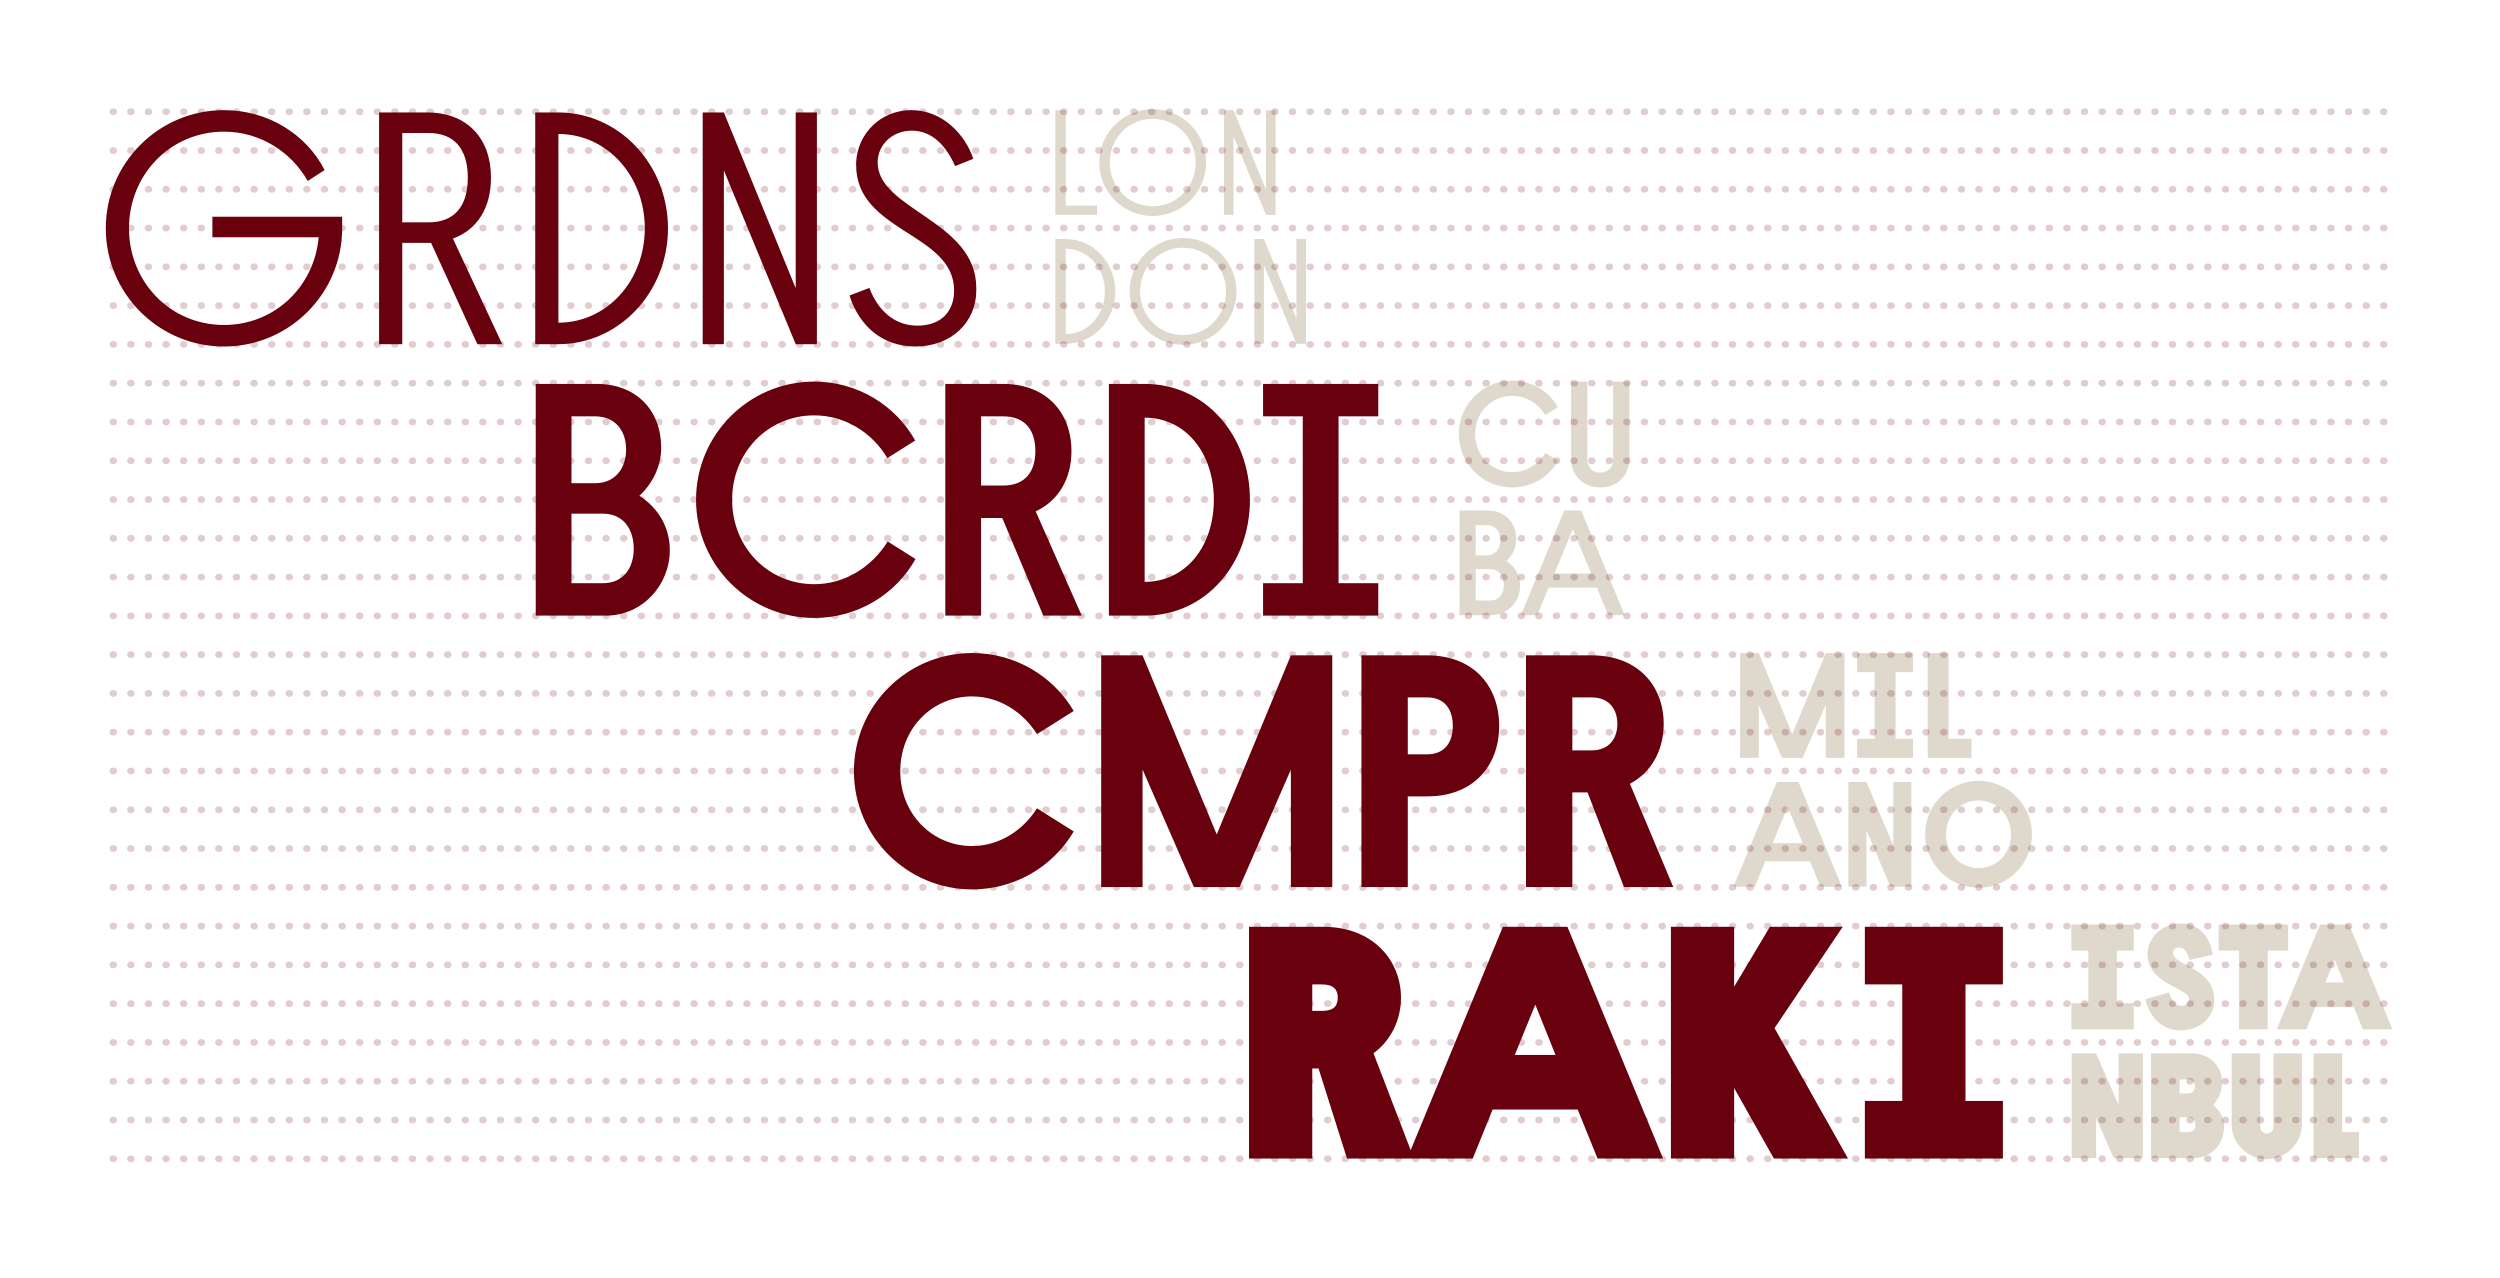
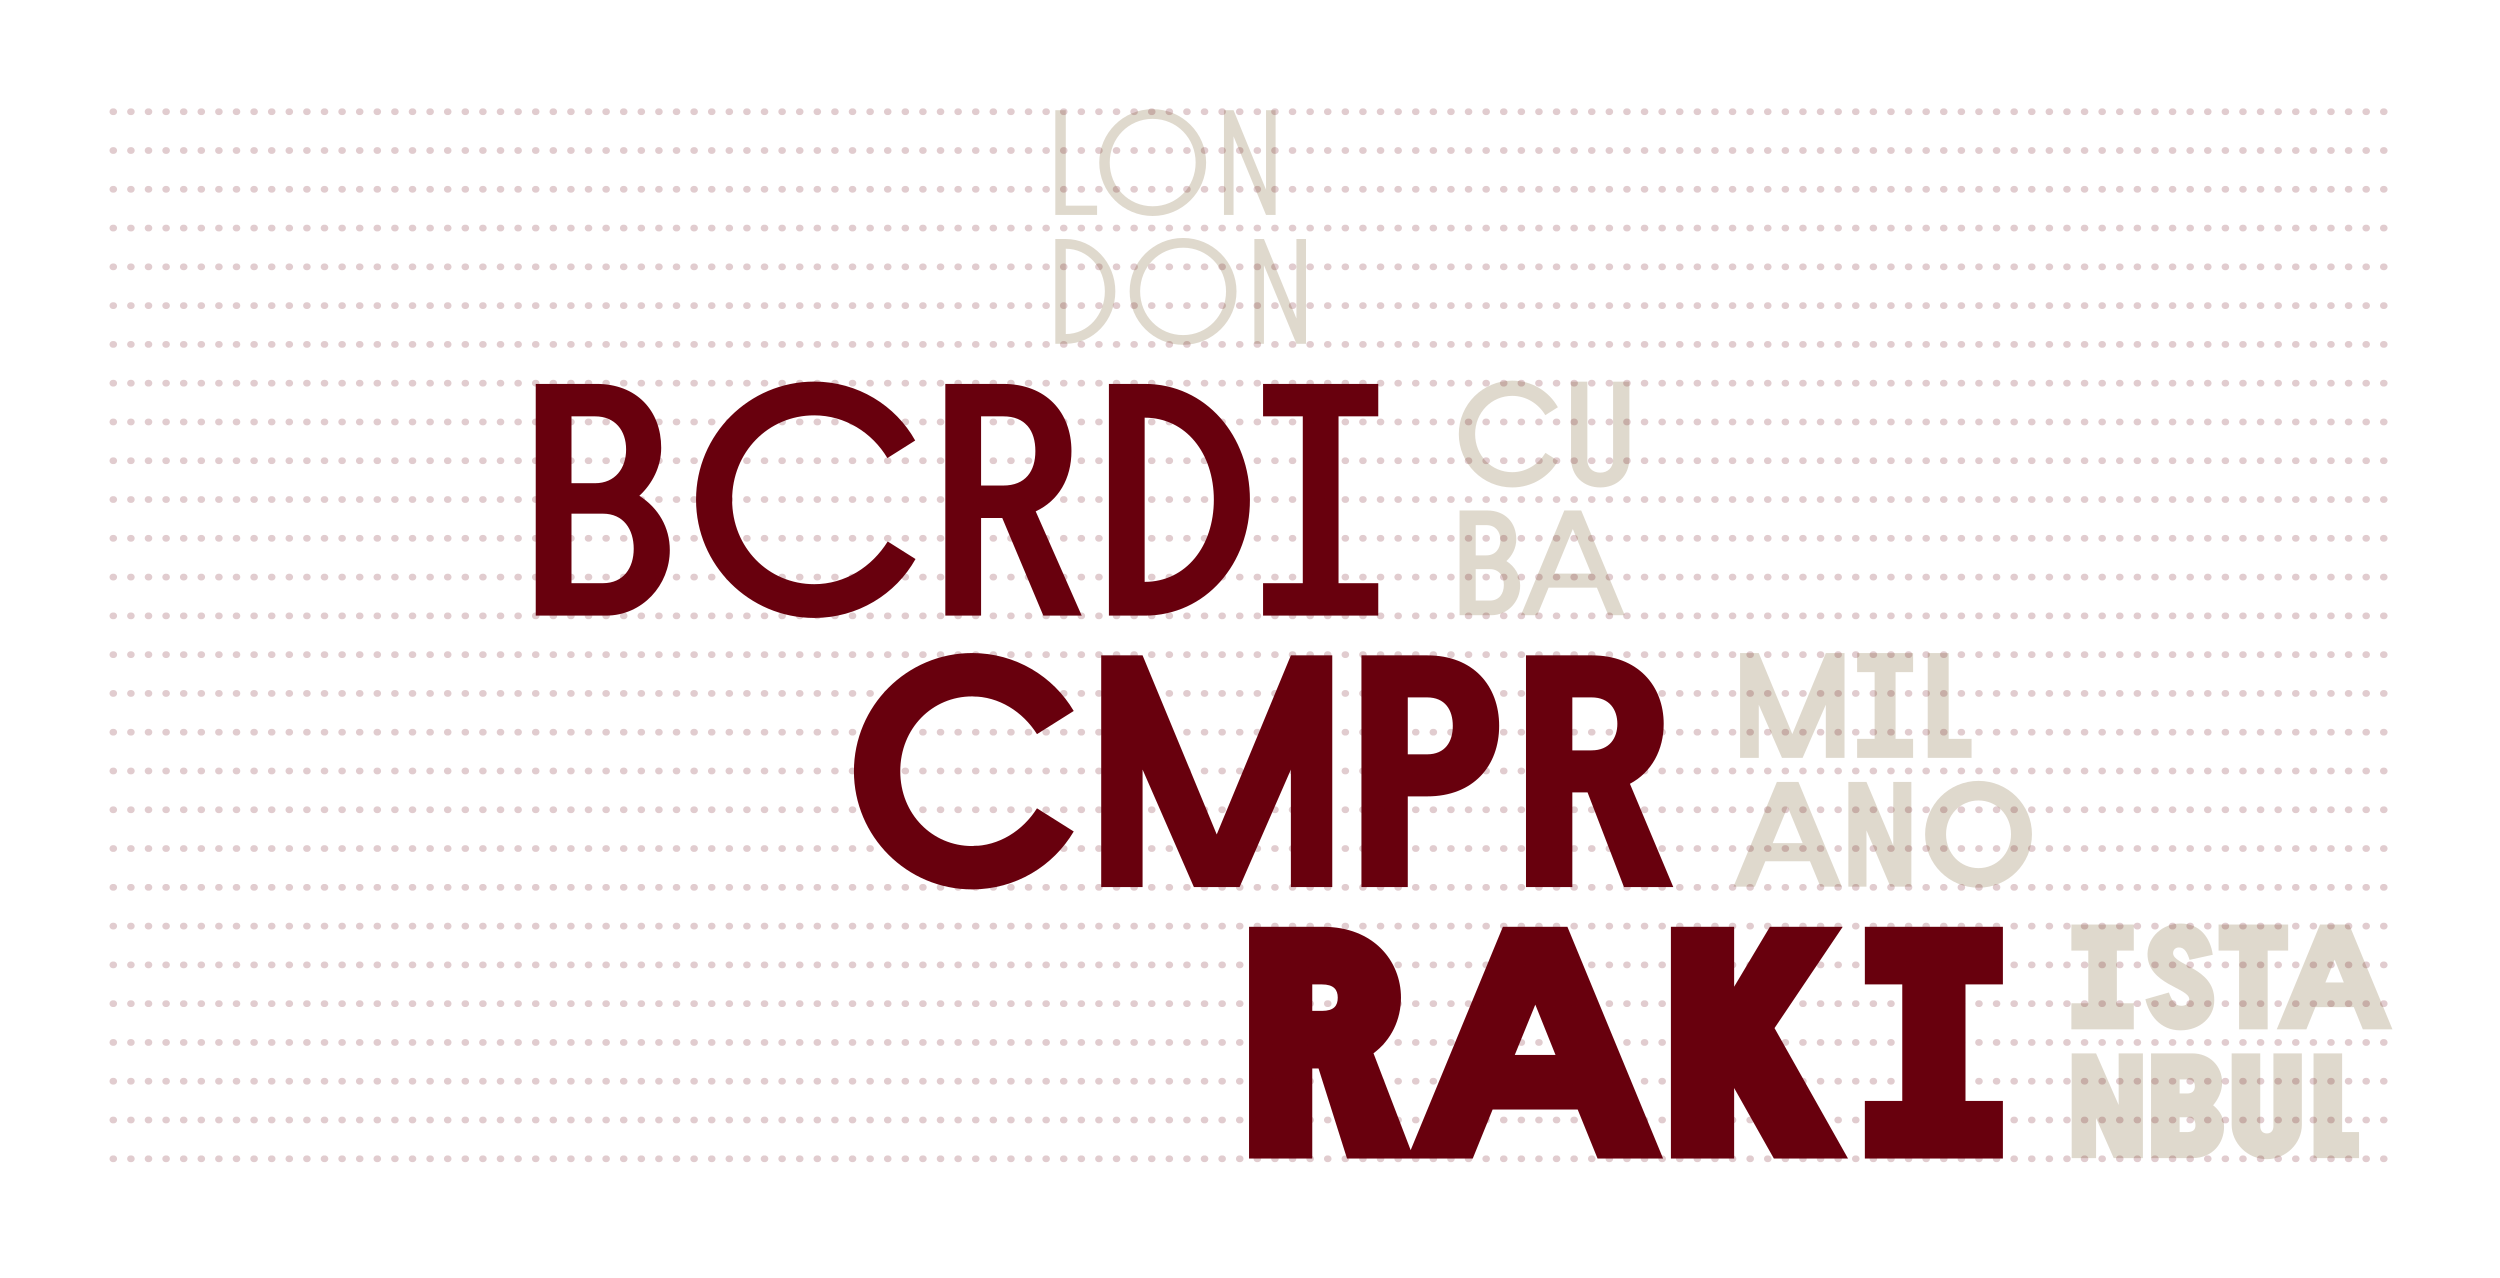
<svg xmlns="http://www.w3.org/2000/svg" width="3105" height="1587" viewBox="0 0 3105 1587" fill="none">
-   <path d="M278.185 403.626C341.09 403.626 390.427 355.933 395.772 294.673H263.795V269.182H424.964V283.572C424.964 364.567 359.18 430.351 278.185 430.351C197.189 430.351 131.406 364.567 131.406 283.572C131.406 202.576 197.189 136.793 278.185 136.793C332.456 136.793 380.149 166.395 403.173 211.21L382.204 224.778C361.647 188.597 322.999 163.517 278.185 163.517C211.579 163.517 160.186 216.966 160.186 283.572C160.186 350.177 211.579 403.626 278.185 403.626ZM499.606 427.473H470.826V139.671H484.805H499.606H530.442C580.19 139.671 609.793 171.74 609.793 220.666C609.793 258.081 592.936 285.216 562.511 296.317L623.772 427.473H592.936L535.375 301.662C534.142 301.662 532.086 301.662 530.442 301.662H499.606V427.473ZM499.606 276.171H532.086C564.978 276.171 581.013 255.614 581.013 220.666C581.013 185.719 564.978 165.162 532.086 165.162H499.606V276.171ZM693.535 400.748C753.973 400.748 800.844 348.533 800.844 283.572C800.844 218.611 753.973 166.395 693.535 166.395V400.748ZM693.535 427.473H664.755V139.671H693.535C768.774 139.671 829.624 204.221 829.624 283.572C829.624 362.923 768.774 427.473 693.535 427.473ZM988.268 427.473L899.05 211.621V427.473H872.736V139.671H899.05L988.268 357.989V139.671H1014.58V427.473H988.268ZM1186.24 206.276C1175.14 181.197 1157.87 162.284 1132.38 162.284C1108.12 162.284 1090.03 179.963 1090.03 201.754C1090.03 260.548 1212.55 274.115 1212.55 357.578V360.867C1212.55 399.515 1182.13 430.351 1136.9 430.351C1096.61 430.351 1067.42 405.682 1055.09 367.034L1079.75 357.578C1090.03 384.714 1110.18 404.449 1139.37 404.449C1169.38 404.449 1185.01 386.358 1185.01 360.867C1185.01 288.917 1063.31 288.505 1063.31 205.043V201.754C1064.95 165.984 1093.73 136.793 1131.97 136.793C1171.03 136.793 1198.99 167.629 1208.85 197.231L1186.24 206.276Z" fill="#68000D" />
  <path d="M1314.61 266.965H1310.71V136.858H1323.72V255.441H1362.57V266.965H1323.72H1314.61ZM1365.28 201.911C1365.28 165.295 1395.02 135.557 1431.63 135.557C1468.25 135.557 1497.99 165.295 1497.99 201.911C1497.99 238.527 1468.25 268.266 1431.63 268.266C1395.02 268.266 1365.28 238.527 1365.28 201.911ZM1484.98 201.911C1484.98 171.801 1461.74 147.638 1431.63 147.638C1401.52 147.638 1378.29 171.801 1378.29 201.911C1378.29 232.022 1401.52 256.185 1431.63 256.185C1461.74 256.185 1484.98 232.022 1484.98 201.911ZM1572.4 266.965L1532.07 169.385V266.965H1520.17V136.858H1532.07L1572.4 235.553V136.858H1584.3V266.965H1572.4ZM1323.72 414.883C1351.04 414.883 1372.23 391.278 1372.23 361.911C1372.23 332.544 1351.04 308.939 1323.72 308.939V414.883ZM1323.72 426.965H1310.71V296.858H1323.72C1357.73 296.858 1385.24 326.039 1385.24 361.911C1385.24 397.784 1357.73 426.965 1323.72 426.965ZM1403.03 361.911C1403.03 325.295 1432.77 295.557 1469.39 295.557C1506 295.557 1535.74 325.295 1535.74 361.911C1535.74 398.527 1506 428.266 1469.39 428.266C1432.77 428.266 1403.03 398.527 1403.03 361.911ZM1522.73 361.911C1522.73 331.801 1499.5 307.638 1469.39 307.638C1439.28 307.638 1416.04 331.801 1416.04 361.911C1416.04 392.022 1439.28 416.185 1469.39 416.185C1499.5 416.185 1522.73 392.022 1522.73 361.911ZM1610.16 426.965L1569.82 329.385V426.965H1557.93V296.858H1569.82L1610.16 395.553V296.858H1622.05V426.965H1610.16Z" fill="#DFD9CD" />
  <path d="M683.472 764.617H665.382V476.815H683.472H709.786H741.033C790.37 476.815 821.206 509.707 821.206 556.166C821.206 579.602 810.105 600.981 794.07 615.783C817.917 630.995 831.896 655.252 831.896 683.21C831.896 726.792 797.771 764.617 752.545 764.617H709.786H683.472ZM709.786 724.325H748.844C774.335 724.325 787.081 705.412 787.081 681.566C787.081 657.308 774.335 637.984 748.844 637.984H709.786V724.325ZM709.786 600.159H738.977C764.057 600.159 777.625 581.657 777.625 558.222C777.625 534.787 764.057 517.108 738.977 517.108H709.786V600.159ZM1102.12 568.912C1083.21 537.254 1049.5 515.874 1011.26 515.874C954.112 515.874 909.297 561.511 909.297 620.716C909.297 679.921 954.112 725.558 1011.26 725.558C1049.5 725.558 1082.8 704.179 1102.54 672.521L1137.07 694.311C1112.4 738.304 1065.12 767.495 1011.26 767.495C930.265 767.495 864.482 701.712 864.482 620.716C864.482 539.721 930.265 473.937 1011.26 473.937C1065.12 473.937 1112.4 503.54 1136.66 547.121L1102.12 568.912ZM1218.5 764.617H1174.09V476.815H1192.18H1218.5H1245.63C1299.49 476.815 1330.74 512.174 1330.74 560.278C1330.74 594.403 1314.71 621.95 1286.34 635.106L1343.49 764.617H1295.79L1244.81 643.329H1218.5V764.617ZM1218.5 603.037H1246.04C1273.59 603.037 1285.93 585.358 1285.93 560.278C1285.93 534.787 1273.59 517.108 1246.04 517.108H1218.5V603.037ZM1421.66 722.68C1473.05 722.68 1507.59 678.277 1507.59 620.716C1507.59 563.156 1473.05 518.752 1421.66 518.752V722.68ZM1421.66 764.617H1377.26V476.815H1421.66C1497.72 476.815 1552.41 541.365 1552.41 620.716C1552.41 700.067 1497.72 764.617 1421.66 764.617ZM1568.72 517.108V476.815H1618.06H1662.46H1711.8V517.108H1662.46V724.325H1711.8V764.617H1662.46H1618.06H1568.72V724.325H1618.06V517.108H1568.72Z" fill="#68000D" />
  <path d="M1919.27 515.64C1910.72 501.329 1895.48 491.664 1878.19 491.664C1852.36 491.664 1832.1 512.295 1832.1 539.06C1832.1 565.825 1852.36 586.456 1878.19 586.456C1895.48 586.456 1910.53 576.791 1919.46 562.479L1935.07 572.33C1923.92 592.218 1902.54 605.414 1878.19 605.414C1841.58 605.414 1811.84 575.676 1811.84 539.06C1811.84 502.444 1841.58 472.705 1878.19 472.705C1902.54 472.705 1923.92 486.088 1934.88 505.789L1919.27 515.64ZM1951.23 568.241V474.006H1971.49V568.241V571.215C1971.49 580.508 1977.81 587.013 1987.47 587.013C1997.14 587.013 2003.46 580.508 2003.46 571.215V568.241V474.006H2023.72V568.241V568.613C2023.72 592.032 2007.55 605.414 1987.47 605.414C1967.4 605.414 1951.23 592.032 1951.23 568.613V568.241ZM1820.95 764.113H1812.77V634.006H1820.95H1832.84H1846.97C1869.27 634.006 1883.21 648.876 1883.21 669.879C1883.21 680.473 1878.19 690.138 1870.94 696.829C1881.72 703.706 1888.04 714.673 1888.04 727.312C1888.04 747.013 1872.62 764.113 1852.17 764.113H1832.84H1820.95ZM1832.84 745.898H1850.5C1862.02 745.898 1867.78 737.348 1867.78 726.568C1867.78 715.602 1862.02 706.866 1850.5 706.866H1832.84V745.898ZM1832.84 689.766H1846.04C1857.38 689.766 1863.51 681.402 1863.51 670.808C1863.51 660.213 1857.38 652.221 1846.04 652.221H1832.84V689.766ZM1997.5 764.113L1983.37 729.914H1923.34L1909.21 764.113H1888.95L1942.85 634.006H1943.97H1962.93H1963.86L2017.94 764.113H1997.5ZM1930.59 712.442H1976.31L1953.45 657.054L1930.59 712.442Z" fill="#DFD9CD" />
  <path d="M1287.94 911.809C1270.26 883.851 1240.65 864.938 1207.35 864.938C1158.01 864.938 1118.13 904.408 1118.13 957.857C1118.13 1011.31 1158.01 1050.78 1207.35 1050.78C1240.65 1050.78 1270.26 1031.86 1287.94 1003.91L1333.57 1032.69C1308.08 1075.86 1261.21 1104.64 1207.35 1104.64C1126.36 1104.64 1060.57 1038.85 1060.57 957.857C1060.57 876.861 1126.36 811.078 1207.35 811.078C1261.21 811.078 1308.08 839.858 1333.57 883.028L1287.94 911.809ZM1484.04 1101.76H1482.81L1419.08 955.801V1101.76H1367.69V813.956H1419.08L1511.18 1036.39L1603.27 813.956H1654.67V1101.76H1603.27V955.801L1539.55 1101.76H1538.31H1484.04ZM1748.46 1101.76H1690.9V813.956H1713.11H1748.46H1772.72C1829.87 813.956 1861.94 851.781 1861.94 901.53C1861.94 951.279 1829.87 989.104 1772.72 989.104H1748.46V1101.76ZM1748.46 936.888H1772.31C1794.92 936.888 1804.38 921.265 1804.38 901.53C1804.38 881.795 1794.92 866.171 1772.31 866.171H1748.46V936.888ZM1952.83 1101.76H1895.27V813.956H1917.47H1952.83H1977.09C2034.24 813.956 2066.31 851.781 2066.31 899.063C2066.31 931.132 2051.51 959.09 2024.37 973.48L2078.23 1101.76H2016.97L1971.74 984.17H1952.83V1101.76ZM1952.83 931.955H1976.68C1999.29 931.955 2008.75 916.331 2008.75 899.063C2008.75 881.795 1999.29 866.171 1976.68 866.171H1952.83V931.955Z" fill="#68000D" />
  <path d="M2213.77 941.254H2213.21L2184.4 875.271V941.254H2161.17V811.147H2184.4L2226.04 911.701L2267.67 811.147H2290.9V941.254H2267.67V875.271L2238.86 941.254H2238.3H2213.77ZM2306.54 834.752V811.147H2328.29H2354.31H2376.06V834.752H2354.31V917.649H2376.06V941.254H2354.31H2328.29H2306.54V917.649H2328.29V834.752H2306.54ZM2407.24 941.254H2394.23V811.147H2420.25V917.649H2448.69V941.254H2420.25H2407.24ZM2260.98 1101.25L2247.97 1069.66H2192.58L2179.57 1101.25H2152.99L2206.89 971.147H2207.64H2232.91H2233.66L2287.56 1101.25H2260.98ZM2201.69 1047.17H2238.86L2220.27 1002L2201.69 1047.17ZM2347.9 1101.25L2318.16 1031.37V1101.25H2295.67V971.147H2318.16L2351.43 1050.14V971.147H2373.92V1101.25H2372.99H2351.43H2347.9ZM2390.98 1036.2C2390.98 999.584 2420.72 969.846 2457.33 969.846C2493.95 969.846 2523.69 999.584 2523.69 1036.2C2523.69 1072.82 2493.95 1102.55 2457.33 1102.55C2420.72 1102.55 2390.98 1072.82 2390.98 1036.2ZM2497.67 1036.2C2497.67 1012.04 2479.64 994.194 2457.33 994.194C2435.03 994.194 2417 1012.04 2417 1036.2C2417 1060.36 2435.03 1078.21 2457.33 1078.21C2479.64 1078.21 2497.67 1060.36 2497.67 1036.2Z" fill="#DFD9CD" />
  <path d="M1629.83 1438.9H1551.3V1151.1H1579.67H1629.83H1643.39C1705.89 1151.1 1740.01 1193.45 1740.01 1239.09C1740.01 1266.22 1728.09 1291.71 1705.89 1308.16L1756.05 1438.9H1673L1637.64 1327.07H1629.83V1438.9ZM1629.83 1255.53H1641.75C1656.96 1255.53 1661.49 1248.95 1661.49 1239.09C1661.49 1229.22 1656.55 1222.64 1641.75 1222.64H1629.83V1255.53ZM1984.16 1438.9L1959.49 1378.05H1853.82L1829.16 1438.9H1747.75L1866.57 1151.1H1867.39H1945.92H1946.74L2065.56 1438.9H1984.16ZM1881.37 1310.21H1931.94L1906.86 1247.72L1881.37 1310.21ZM2203.13 1438.9L2153.8 1351.33V1438.9H2075.27V1151.1H2153.8V1225.52L2198.2 1151.1H2288.65L2203.96 1276.91L2295.23 1438.9H2203.13ZM2316.15 1222.64V1151.1H2362.61H2441.14H2487.6V1222.64H2441.14V1367.36H2487.6V1438.9H2441.14H2362.61H2316.15V1367.36H2362.61V1222.64H2316.15Z" fill="#68000D" />
  <path d="M2572.65 1180.63V1148.29H2593.65H2629.15H2650.16V1180.63H2629.15V1246.06H2650.16V1278.4H2629.15H2593.65H2572.65V1246.06H2593.65V1180.63H2572.65ZM2719.42 1192.16C2716.82 1183.61 2713.48 1176.73 2706.23 1176.73C2701.95 1176.73 2698.98 1179.7 2698.98 1183.79C2698.98 1199.03 2750.09 1201.82 2750.09 1241.6V1242.71C2750.09 1262.79 2732.99 1279.7 2708.09 1279.7C2682.62 1279.7 2668.87 1260 2664.59 1241.04L2693.77 1232.68C2696.93 1241.6 2701.02 1249.22 2709.02 1249.22C2714.96 1249.22 2719.05 1246.43 2719.05 1241.04C2719.05 1226.73 2667.2 1223.01 2667.2 1184.91V1184.35C2667.94 1162.97 2686.53 1146.99 2708.27 1146.99C2731.69 1146.99 2745.26 1164.09 2748.23 1185.84L2719.42 1192.16ZM2755.47 1180.63V1148.29H2780.93H2816.43H2841.89V1180.63H2816.43V1278.4H2780.93V1180.63H2755.47ZM2934.61 1278.4L2923.45 1250.89H2875.69L2864.53 1278.4H2827.73L2881.45 1148.29H2881.82H2917.32H2917.69L2971.41 1278.4H2934.61ZM2888.14 1220.22H2911L2899.66 1191.97L2888.14 1220.22ZM2625.25 1438.4L2603.32 1388.59V1438.4H2573.02V1308.29H2603.32L2631.38 1372.42V1308.29H2661.49V1438.4H2660.19H2631.38H2625.25ZM2684.41 1438.4H2671.58V1308.29H2684.41H2707.08H2722.7C2744.63 1308.29 2759.87 1324.28 2759.87 1344.35C2759.87 1355.69 2754.85 1365.35 2748.72 1372.79C2758.2 1380.22 2762.29 1389.7 2762.29 1399.55C2762.29 1419.25 2748.72 1438.4 2722.88 1438.4H2707.08H2684.41ZM2707.08 1406.06H2716C2723.25 1406.06 2726.78 1403.64 2726.78 1397.51C2726.78 1390.63 2723.07 1387.66 2716 1387.66H2707.08V1406.06ZM2707.08 1358.1H2716.56C2722.32 1358.1 2726.04 1355.32 2726.04 1349C2726.04 1342.86 2722.14 1340.63 2716.56 1340.63H2707.08V1358.1ZM2771.72 1397.14V1308.29H2807.22V1397.14V1398.81C2807.22 1404.01 2810.19 1407.73 2815.4 1407.73C2820.79 1407.73 2823.58 1404.01 2823.58 1398.81V1397.14V1308.29H2858.89V1397.14C2858.89 1419.81 2839.37 1439.7 2815.4 1439.7C2791.42 1439.7 2771.72 1419.63 2771.72 1397.14ZM2893.12 1438.4H2873.42V1308.29H2908.92V1406.06H2929.93V1438.4H2908.92H2893.12Z" fill="#DFD9CD" />
  <g opacity="0.2">
    <line x1="140.197" y1="283.256" x2="2964.8" y2="283.256" stroke="#68000D" stroke-width="8.328" stroke-linecap="round" stroke-dasharray="1.04 20.82" />
    <line x1="140.197" y1="331.42" x2="2964.8" y2="331.42" stroke="#68000D" stroke-width="8.328" stroke-linecap="round" stroke-dasharray="1.04 20.82" />
    <line x1="140.197" y1="138.762" x2="2964.8" y2="138.762" stroke="#68000D" stroke-width="8.328" stroke-linecap="round" stroke-dasharray="1.04 20.82" />
    <line x1="140.197" y1="379.586" x2="2964.8" y2="379.586" stroke="#68000D" stroke-width="8.328" stroke-linecap="round" stroke-dasharray="1.04 20.82" />
    <line x1="140.197" y1="186.928" x2="2964.8" y2="186.928" stroke="#68000D" stroke-width="8.328" stroke-linecap="round" stroke-dasharray="1.04 20.82" />
    <line x1="140.197" y1="427.75" x2="2964.8" y2="427.75" stroke="#68000D" stroke-width="8.328" stroke-linecap="round" stroke-dasharray="1.04 20.82" />
    <line x1="140.197" y1="235.092" x2="2964.8" y2="235.092" stroke="#68000D" stroke-width="8.328" stroke-linecap="round" stroke-dasharray="1.04 20.82" />
    <line x1="140.197" y1="475.914" x2="2964.8" y2="475.914" stroke="#68000D" stroke-width="8.328" stroke-linecap="round" stroke-dasharray="1.04 20.82" />
    <line x1="140.197" y1="524.08" x2="2964.8" y2="524.08" stroke="#68000D" stroke-width="8.328" stroke-linecap="round" stroke-dasharray="1.04 20.82" />
    <line x1="140.197" y1="572.244" x2="2964.8" y2="572.244" stroke="#68000D" stroke-width="8.328" stroke-linecap="round" stroke-dasharray="1.04 20.82" />
    <line x1="140.197" y1="620.41" x2="2964.8" y2="620.41" stroke="#68000D" stroke-width="8.328" stroke-linecap="round" stroke-dasharray="1.04 20.82" />
    <line x1="140.197" y1="668.575" x2="2964.8" y2="668.575" stroke="#68000D" stroke-width="8.328" stroke-linecap="round" stroke-dasharray="1.04 20.82" />
    <line x1="140.197" y1="716.739" x2="2964.8" y2="716.739" stroke="#68000D" stroke-width="8.328" stroke-linecap="round" stroke-dasharray="1.04 20.82" />
    <line x1="140.197" y1="764.905" x2="2964.8" y2="764.905" stroke="#68000D" stroke-width="8.328" stroke-linecap="round" stroke-dasharray="1.04 20.82" />
    <line x1="140.197" y1="813.069" x2="2964.8" y2="813.069" stroke="#68000D" stroke-width="8.328" stroke-linecap="round" stroke-dasharray="1.04 20.82" />
    <line x1="140.197" y1="861.235" x2="2964.8" y2="861.235" stroke="#68000D" stroke-width="8.328" stroke-linecap="round" stroke-dasharray="1.04 20.82" />
    <line x1="140.197" y1="909.399" x2="2964.8" y2="909.399" stroke="#68000D" stroke-width="8.328" stroke-linecap="round" stroke-dasharray="1.04 20.82" />
    <line x1="140.197" y1="957.563" x2="2964.8" y2="957.563" stroke="#68000D" stroke-width="8.328" stroke-linecap="round" stroke-dasharray="1.04 20.82" />
    <line x1="140.197" y1="1005.73" x2="2964.8" y2="1005.73" stroke="#68000D" stroke-width="8.328" stroke-linecap="round" stroke-dasharray="1.04 20.82" />
    <line x1="140.197" y1="1053.89" x2="2964.8" y2="1053.89" stroke="#68000D" stroke-width="8.328" stroke-linecap="round" stroke-dasharray="1.04 20.82" />
    <line x1="140.197" y1="1102.06" x2="2964.8" y2="1102.06" stroke="#68000D" stroke-width="8.328" stroke-linecap="round" stroke-dasharray="1.04 20.82" />
    <line x1="140.197" y1="1150.22" x2="2964.8" y2="1150.22" stroke="#68000D" stroke-width="8.328" stroke-linecap="round" stroke-dasharray="1.04 20.82" />
    <line x1="140.197" y1="1198.39" x2="2964.8" y2="1198.39" stroke="#68000D" stroke-width="8.328" stroke-linecap="round" stroke-dasharray="1.04 20.82" />
    <line x1="140.197" y1="1246.55" x2="2964.8" y2="1246.55" stroke="#68000D" stroke-width="8.328" stroke-linecap="round" stroke-dasharray="1.04 20.82" />
    <line x1="140.197" y1="1294.72" x2="2964.8" y2="1294.72" stroke="#68000D" stroke-width="8.328" stroke-linecap="round" stroke-dasharray="1.04 20.82" />
    <line x1="140.197" y1="1342.88" x2="2964.8" y2="1342.88" stroke="#68000D" stroke-width="8.328" stroke-linecap="round" stroke-dasharray="1.04 20.82" />
    <line x1="140.197" y1="1391.05" x2="2964.8" y2="1391.05" stroke="#68000D" stroke-width="8.328" stroke-linecap="round" stroke-dasharray="1.04 20.82" />
    <line x1="140.197" y1="1439.21" x2="2964.8" y2="1439.21" stroke="#68000D" stroke-width="8.328" stroke-linecap="round" stroke-dasharray="1.04 20.82" />
  </g>
</svg>